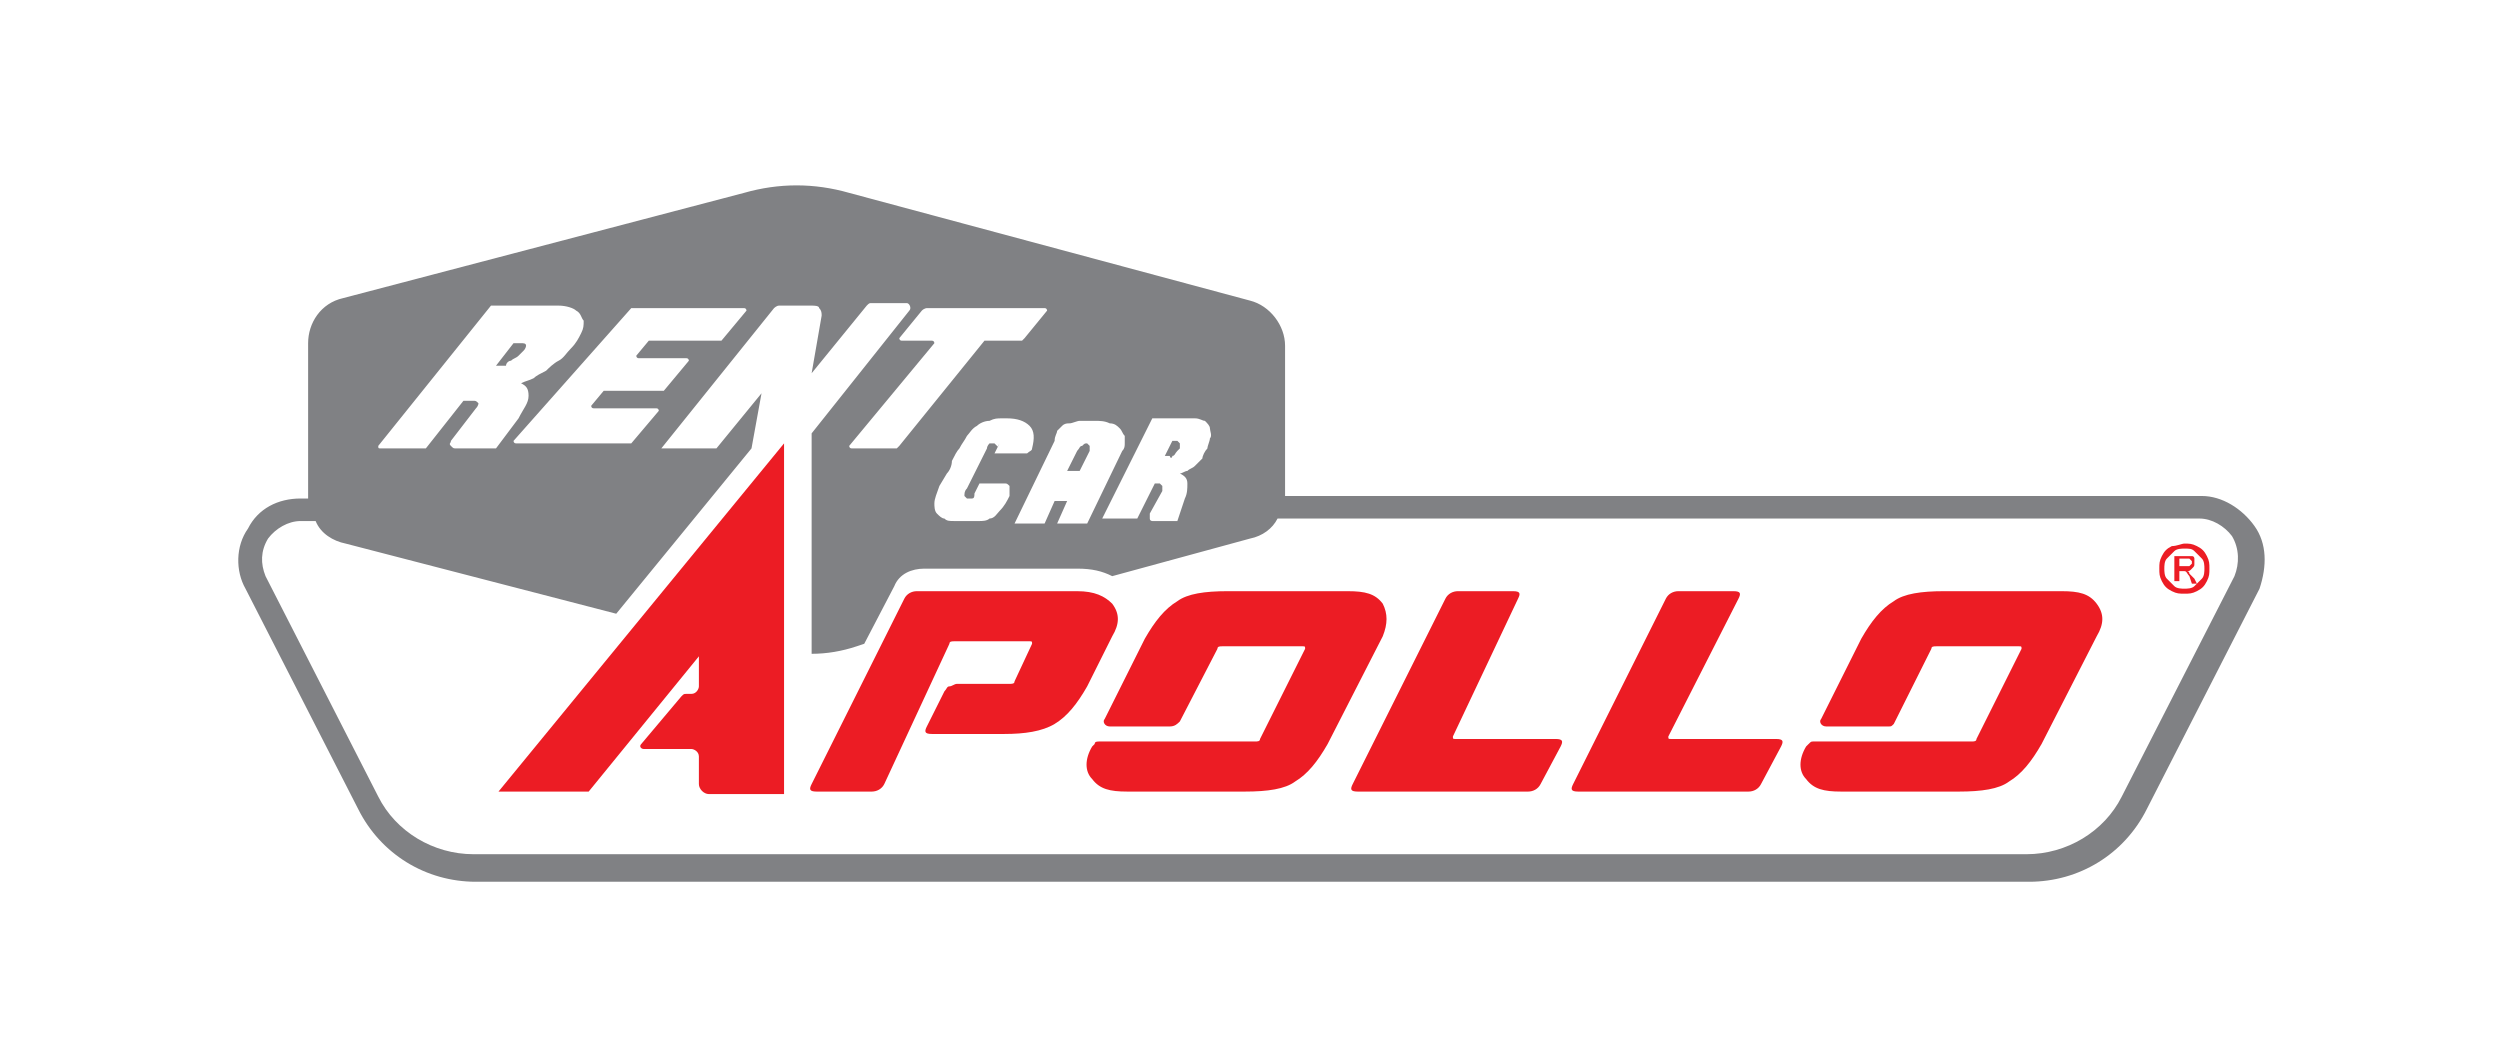
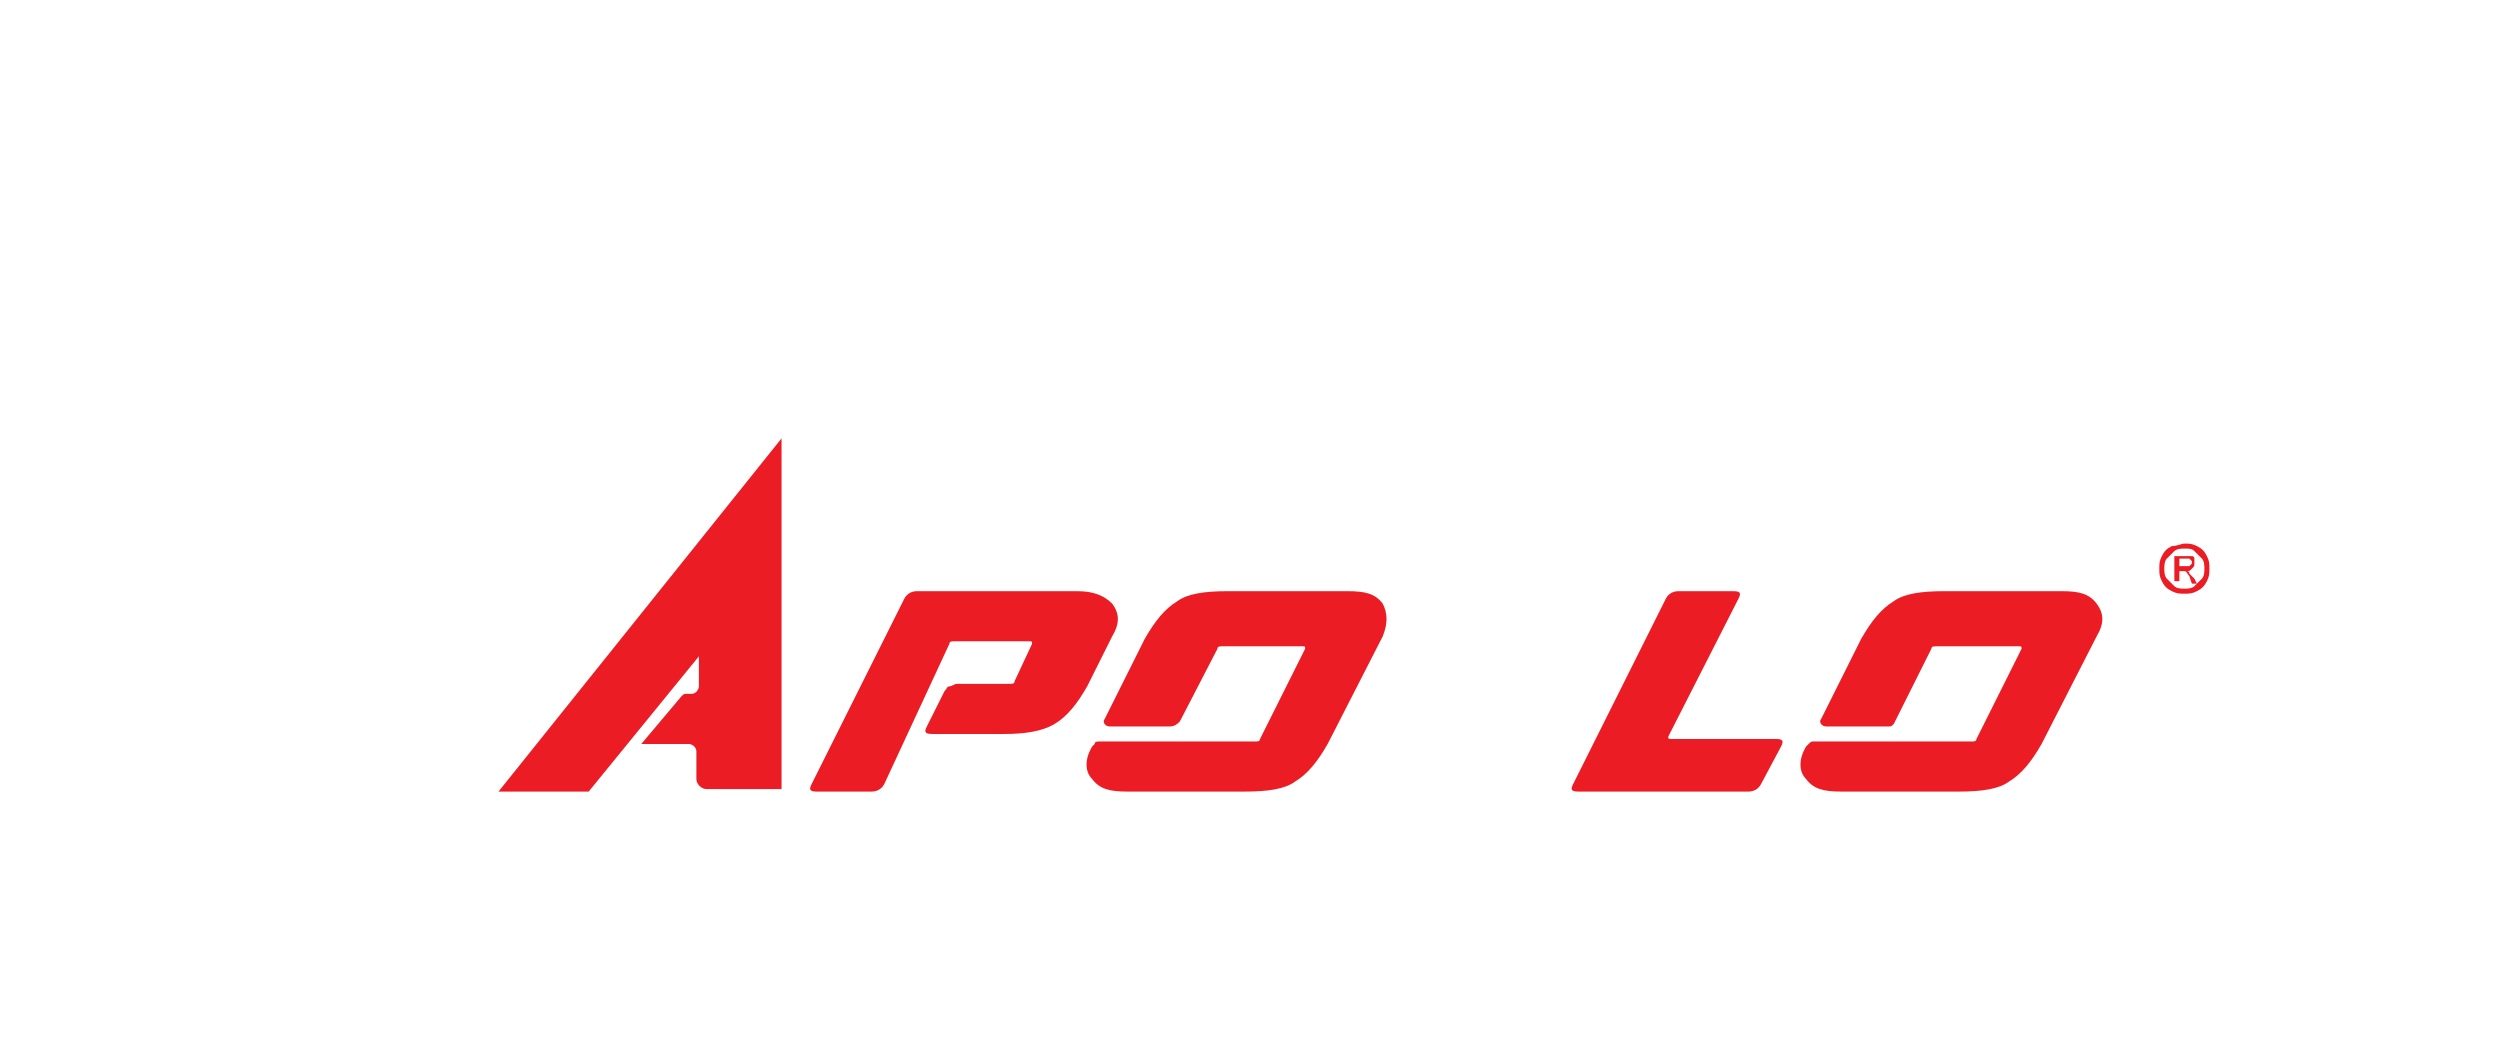
<svg xmlns="http://www.w3.org/2000/svg" version="1.1" id="Layer_1" x="0px" y="0px" viewBox="0 0 99.8 42.4" style="enable-background:new 0 0 99.8 42.4;" xml:space="preserve">
  <style type="text/css">
	.st0{fill:#EC1C24;}
	.st1{fill-rule:evenodd;clip-rule:evenodd;fill:#EC1C24;}
	.st2{fill:#808184;}
</style>
  <g>
    <path class="st0" d="M55.2,24.1c-0.3-0.4-0.7-0.5-1.4-0.5H49c-0.9,0-1.6,0.1-2,0.4c-0.5,0.3-0.9,0.8-1.3,1.5l-1.6,3.2   c-0.1,0.1,0,0.3,0.2,0.3h2.4c0.2,0,0.3-0.1,0.4-0.2l1.5-2.9c0-0.1,0.1-0.1,0.2-0.1H52c0.1,0,0.1,0,0.1,0.1l-1.8,3.6   c0,0.1-0.1,0.1-0.2,0.1h-6.2c-0.1,0-0.2,0-0.2,0.1l-0.1,0.1c-0.3,0.5-0.3,1,0,1.3c0.3,0.4,0.7,0.5,1.4,0.5h1.4h0.3h3   c0.9,0,1.6-0.1,2-0.4c0.5-0.3,0.9-0.8,1.3-1.5l2.2-4.3C55.4,24.9,55.4,24.5,55.2,24.1z" />
-     <path class="st1" d="M62.1,29.5c0.3,0,0.3,0.1,0.2,0.3l-0.8,1.5c-0.1,0.2-0.3,0.3-0.5,0.3h-6.8c-0.3,0-0.3-0.1-0.2-0.3l3.7-7.4   c0.1-0.2,0.3-0.3,0.5-0.3h2.2c0.3,0,0.3,0.1,0.2,0.3L58,29.4c0,0.1,0,0.1,0.1,0.1H62.1L62.1,29.5z" />
    <path class="st1" d="M70.9,29.5c0.3,0,0.3,0.1,0.2,0.3l-0.8,1.5c-0.1,0.2-0.3,0.3-0.5,0.3H63c-0.3,0-0.3-0.1-0.2-0.3l3.7-7.4   c0.1-0.2,0.3-0.3,0.5-0.3h2.2c0.3,0,0.3,0.1,0.2,0.3l-2.8,5.5c0,0.1,0,0.1,0.1,0.1H70.9L70.9,29.5z" />
    <path class="st0" d="M83.7,24.1c-0.3-0.4-0.7-0.5-1.4-0.5h-4.7c-0.9,0-1.6,0.1-2,0.4c-0.5,0.3-0.9,0.8-1.3,1.5l-1.6,3.2   c-0.1,0.1,0,0.3,0.2,0.3h2.5c0.1,0,0.1,0,0.2-0.1l1.5-3c0-0.1,0.1-0.1,0.2-0.1h3.3c0.1,0,0.1,0,0.1,0.1l-1.8,3.6   c0,0.1-0.1,0.1-0.2,0.1h-6.3c-0.1,0-0.1,0-0.2,0.1l-0.1,0.1c-0.3,0.5-0.3,1,0,1.3c0.3,0.4,0.7,0.5,1.4,0.5h1.2h0.5h3   c0.9,0,1.6-0.1,2-0.4c0.5-0.3,0.9-0.8,1.3-1.5l2.2-4.3C84,24.9,84,24.5,83.7,24.1z" />
    <g>
-       <path class="st2" d="M46.8,18.2c0.1,0,0.1-0.1,0.2-0.2l0.1-0.1c0-0.1,0-0.1,0-0.2c0,0-0.1-0.1-0.1-0.1l-0.2,0l-0.3,0.6h0.2    C46.7,18.3,46.8,18.3,46.8,18.2z" />
-       <path class="st2" d="M43.5,18c0-0.1,0-0.1,0-0.2c0,0-0.1-0.1-0.1-0.1c-0.1,0-0.1,0-0.2,0.1c-0.1,0-0.1,0.1-0.2,0.2l-0.4,0.8l0.5,0    L43.5,18z" />
-       <path class="st2" d="M90,21c-0.5-0.7-1.3-1.2-2.1-1.2H51.3c0,0,0,0,0,0v-6c0-0.8-0.6-1.6-1.4-1.8l-16-4.3c-1.4-0.4-2.8-0.4-4.2,0    l-16,4.2c-0.9,0.2-1.4,1-1.4,1.8v6.2h-0.3c-0.9,0-1.7,0.4-2.1,1.2c-0.5,0.7-0.5,1.7-0.1,2.4l4.5,8.8c0.9,1.8,2.7,2.9,4.7,2.9h62    c2,0,3.8-1.1,4.7-2.9l4.5-8.8C90.5,22.6,90.5,21.7,90,21z M47.7,16.7c0.2,0,0.3,0.1,0.4,0.1c0.1,0.1,0.2,0.2,0.2,0.3    c0,0.1,0.1,0.3,0,0.4c0,0.1-0.1,0.3-0.1,0.4c-0.1,0.1-0.2,0.3-0.2,0.4c-0.1,0.1-0.2,0.2-0.3,0.3c-0.1,0.1-0.2,0.1-0.3,0.2    c-0.1,0-0.2,0.1-0.3,0.1c0.2,0.1,0.3,0.2,0.3,0.4c0,0.2,0,0.4-0.1,0.6L47,20.8h-1c0,0-0.1,0-0.1-0.1c0,0,0-0.1,0-0.2l0.5-0.9    c0-0.1,0-0.1,0-0.2c0,0-0.1-0.1-0.1-0.1l-0.2,0l-0.7,1.4H44l2-4H47.7z M42.2,17.2c0.1-0.1,0.1-0.1,0.2-0.2    c0.1-0.1,0.2-0.1,0.3-0.1c0.1,0,0.3-0.1,0.4-0.1c0.2,0,0.3,0,0.6,0c0.2,0,0.4,0,0.6,0.1c0.2,0,0.3,0.1,0.4,0.2    c0.1,0.1,0.1,0.2,0.2,0.3c0,0.1,0,0.2,0,0.3c0,0.1,0,0.2-0.1,0.3l-1.4,2.9h-1.2l0.4-0.9l-0.5,0l-0.4,0.9h-1.2l1.6-3.3    C42.1,17.4,42.2,17.3,42.2,17.2z M39.8,17.8c0,0-0.1-0.1-0.1-0.1c-0.1,0-0.2,0-0.2,0c0,0-0.1,0.1-0.1,0.2l-0.8,1.6    c-0.1,0.1-0.1,0.2-0.1,0.3c0,0,0.1,0.1,0.1,0.1c0.1,0,0.1,0,0.2,0c0.1,0,0.1-0.1,0.1-0.2l0.2-0.4l1,0c0.1,0,0.1,0,0.2,0.1    c0,0,0,0.1,0,0.2c0,0,0,0.1,0,0.1c0,0,0,0.1,0,0.1c-0.1,0.2-0.2,0.4-0.4,0.6c-0.1,0.1-0.2,0.3-0.4,0.3c-0.1,0.1-0.3,0.1-0.4,0.1    c-0.1,0-0.3,0-0.5,0l-0.5,0c-0.2,0-0.3,0-0.4-0.1c-0.1,0-0.2-0.1-0.3-0.2c-0.1-0.1-0.1-0.3-0.1-0.4c0-0.2,0.1-0.4,0.2-0.7l0.3-0.5    c0.1-0.1,0.2-0.3,0.2-0.5c0.1-0.2,0.2-0.4,0.3-0.5c0.1-0.2,0.2-0.3,0.3-0.5c0.1-0.1,0.2-0.3,0.4-0.4c0.1-0.1,0.3-0.2,0.5-0.2    c0.2-0.1,0.3-0.1,0.5-0.1l0.2,0c0.4,0,0.7,0.1,0.9,0.3c0.2,0.2,0.2,0.5,0.1,0.9c0,0,0,0,0,0c0,0,0,0,0,0c0,0.1-0.1,0.1-0.2,0.2    c-0.1,0-0.2,0-0.3,0l-1,0l0.2-0.4C39.8,17.9,39.8,17.8,39.8,17.8z M37,12.3h4.7c0.1,0,0.1,0.1,0.1,0.1l-0.9,1.1    c0,0-0.1,0.1-0.1,0.1h-1.4c0,0-0.1,0-0.1,0l-3.4,4.2c0,0-0.1,0.1-0.1,0.1H34c-0.1,0-0.1-0.1-0.1-0.1l3.4-4.1c0,0,0-0.1-0.1-0.1H36    c-0.1,0-0.1-0.1-0.1-0.1l0.9-1.1C36.9,12.3,37,12.3,37,12.3z M25.2,12.3h4.5c0.1,0,0.1,0.1,0.1,0.1l-1,1.2c0,0,0,0-0.1,0h-2.7    c0,0,0,0-0.1,0l-0.5,0.6c0,0,0,0.1,0.1,0.1h1.9c0.1,0,0.1,0.1,0.1,0.1l-1,1.2c0,0,0,0-0.1,0h-2.2c0,0,0,0-0.1,0l-0.5,0.6    c0,0,0,0.1,0.1,0.1h2.5c0.1,0,0.1,0.1,0.1,0.1l-1.1,1.3c0,0,0,0-0.1,0h-4.5c-0.1,0-0.1-0.1-0.1-0.1L25.2,12.3    C25.2,12.3,25.2,12.3,25.2,12.3z M15.1,17.8l4.5-5.6h2.7l0,0c0.3,0,0.6,0.1,0.7,0.2c0.2,0.1,0.2,0.3,0.3,0.4c0,0.2,0,0.3-0.1,0.5    c-0.1,0.2-0.2,0.4-0.4,0.6c-0.2,0.2-0.3,0.4-0.5,0.5c-0.2,0.1-0.4,0.3-0.5,0.4c-0.2,0.1-0.4,0.2-0.5,0.3c-0.2,0.1-0.3,0.1-0.5,0.2    c0.2,0.1,0.3,0.2,0.3,0.5c0,0.3-0.2,0.5-0.4,0.9l-0.9,1.2h-1.6c-0.1,0-0.1,0-0.2-0.1c-0.1-0.1,0-0.1,0-0.2l1-1.3    c0.1-0.1,0.1-0.2,0.1-0.2C19,16,19,16,18.9,16h-0.4L17,17.9c0,0,0,0-0.1,0h-1.7C15.1,17.9,15.1,17.9,15.1,17.8z M89.2,23l-4.5,8.8    c-0.7,1.4-2.2,2.3-3.8,2.3h-62c-1.6,0-3.1-0.9-3.8-2.3L10.6,23c-0.2-0.5-0.2-1,0.1-1.5c0.3-0.4,0.8-0.7,1.3-0.7h0.6    c0.2,0.5,0.7,0.8,1.2,0.9l10.8,2.8l5.4-6.6h0l0.4-2.2l-1.8,2.2h-2.2l4.5-5.6c0,0,0.1-0.1,0.2-0.1h1.3c0.1,0,0.3,0,0.3,0.1    c0.1,0.1,0.1,0.2,0.1,0.3l-0.4,2.3l2.2-2.7c0.1-0.1,0.1-0.1,0.2-0.1h1.4c0.1,0,0.2,0.2,0.1,0.3l-3.9,4.9l0,8.8    c0.6,0,1.2-0.1,1.8-0.3l0.3-0.1l1.2-2.3c0.2-0.5,0.7-0.7,1.2-0.7H43c0.6,0,1,0.1,1.4,0.3l5.5-1.5c0.5-0.1,0.9-0.4,1.1-0.8h36.8    c0.5,0,1,0.3,1.3,0.7C89.4,21.9,89.4,22.5,89.2,23z" />
-       <path class="st2" d="M20.4,14.4c0.1-0.1,0.2-0.1,0.3-0.2l0.2-0.2c0.1-0.1,0.1-0.2,0.1-0.2c0-0.1-0.1-0.1-0.2-0.1h-0.3l-0.7,0.9    h0.4C20.2,14.5,20.3,14.4,20.4,14.4z" />
-     </g>
+       </g>
    <path class="st1" d="M35.3,31.3c-0.1,0.2-0.3,0.3-0.5,0.3h-2.2c-0.3,0-0.3-0.1-0.2-0.3l3.7-7.4c0.1-0.2,0.3-0.3,0.5-0.3H43   c0.7,0,1.1,0.2,1.4,0.5c0.3,0.4,0.3,0.8,0,1.3l-1,2c-0.4,0.7-0.8,1.2-1.3,1.5c-0.5,0.3-1.2,0.4-2,0.4h-2.9c-0.3,0-0.3-0.1-0.2-0.3   l0.7-1.4c0.1-0.1,0.1-0.2,0.2-0.2c0.1,0,0.2-0.1,0.3-0.1h2.1c0.1,0,0.2,0,0.2-0.1l0.7-1.5c0-0.1,0-0.1-0.1-0.1h-3   c-0.1,0-0.2,0-0.2,0.1L35.3,31.3L35.3,31.3z" />
-     <path class="st0" d="M19.9,31.6h3.6l4.4-5.4l0,1.2c0,0.1-0.1,0.3-0.3,0.3h-0.2c-0.1,0-0.1,0-0.2,0.1l-1.6,1.9   c-0.1,0.1,0,0.2,0.1,0.2h1.9c0.1,0,0.3,0.1,0.3,0.3v1.1c0,0.2,0.2,0.4,0.4,0.4l3,0v-14L19.9,31.6z" />
+     <path class="st0" d="M19.9,31.6h3.6l4.4-5.4l0,1.2c0,0.1-0.1,0.3-0.3,0.3h-0.2c-0.1,0-0.1,0-0.2,0.1l-1.6,1.9   h1.9c0.1,0,0.3,0.1,0.3,0.3v1.1c0,0.2,0.2,0.4,0.4,0.4l3,0v-14L19.9,31.6z" />
    <g>
      <path class="st0" d="M87.2,21.7c0.2,0,0.3,0,0.5,0.1c0.2,0.1,0.3,0.2,0.4,0.4s0.1,0.3,0.1,0.5c0,0.2,0,0.3-0.1,0.5    c-0.1,0.2-0.2,0.3-0.4,0.4c-0.2,0.1-0.3,0.1-0.5,0.1c-0.2,0-0.3,0-0.5-0.1c-0.2-0.1-0.3-0.2-0.4-0.4c-0.1-0.2-0.1-0.3-0.1-0.5    c0-0.2,0-0.3,0.1-0.5c0.1-0.2,0.2-0.3,0.4-0.4C86.9,21.8,87.1,21.7,87.2,21.7z M87.2,21.9c-0.1,0-0.3,0-0.4,0.1    c-0.1,0.1-0.2,0.2-0.3,0.3c-0.1,0.1-0.1,0.3-0.1,0.4c0,0.1,0,0.3,0.1,0.4c0.1,0.1,0.2,0.2,0.3,0.3c0.1,0.1,0.3,0.1,0.4,0.1    c0.1,0,0.3,0,0.4-0.1c0.1-0.1,0.2-0.2,0.3-0.3C88,23,88,22.8,88,22.7c0-0.1,0-0.3-0.1-0.4c-0.1-0.1-0.2-0.2-0.3-0.3    C87.5,21.9,87.4,21.9,87.2,21.9z M86.8,23.2v-1h0.4c0.1,0,0.2,0,0.3,0s0.1,0.1,0.1,0.1c0,0,0,0.1,0,0.2c0,0.1,0,0.1-0.1,0.2    c-0.1,0.1-0.1,0.1-0.2,0.1c0,0,0.1,0,0.1,0.1c0,0,0.1,0.1,0.2,0.2l0.1,0.2h-0.2L87.4,23c-0.1-0.1-0.1-0.2-0.2-0.2c0,0-0.1,0-0.1,0    H87v0.4H86.8z M87,22.6h0.2c0.1,0,0.2,0,0.2,0c0,0,0.1-0.1,0.1-0.1c0,0,0-0.1,0-0.1c0,0,0,0-0.1-0.1c0,0-0.1,0-0.2,0H87V22.6z" />
    </g>
  </g>
</svg>